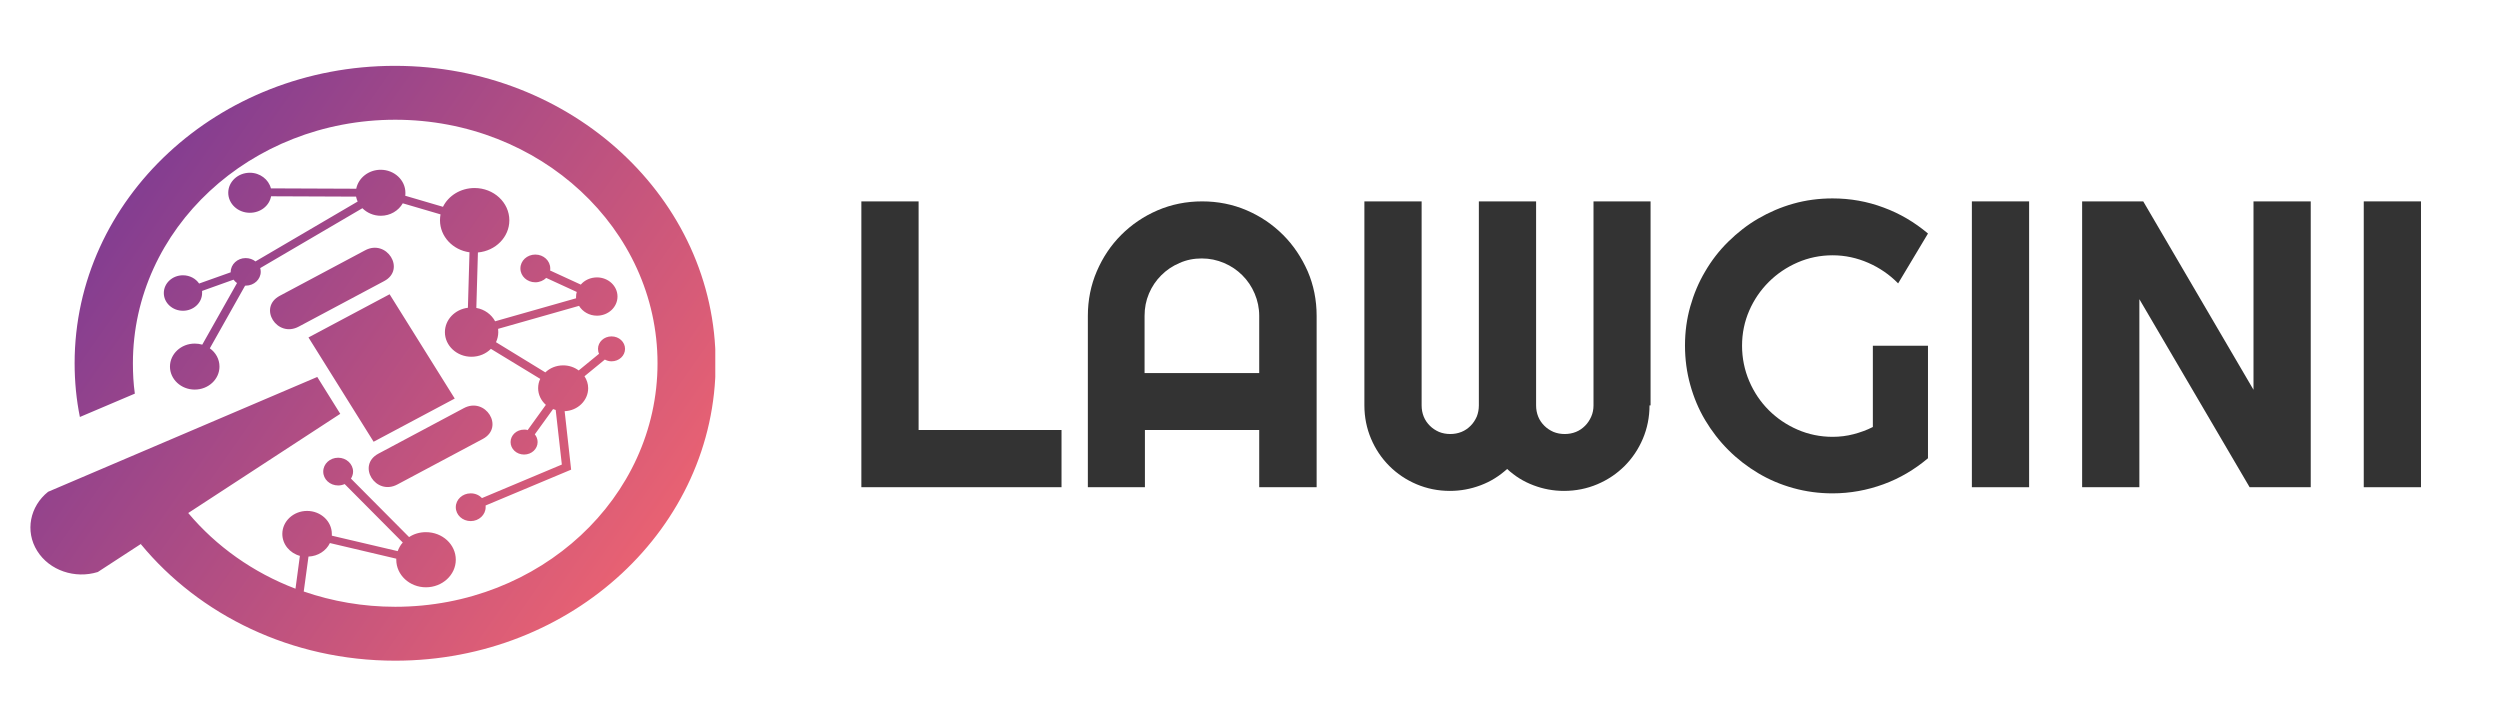
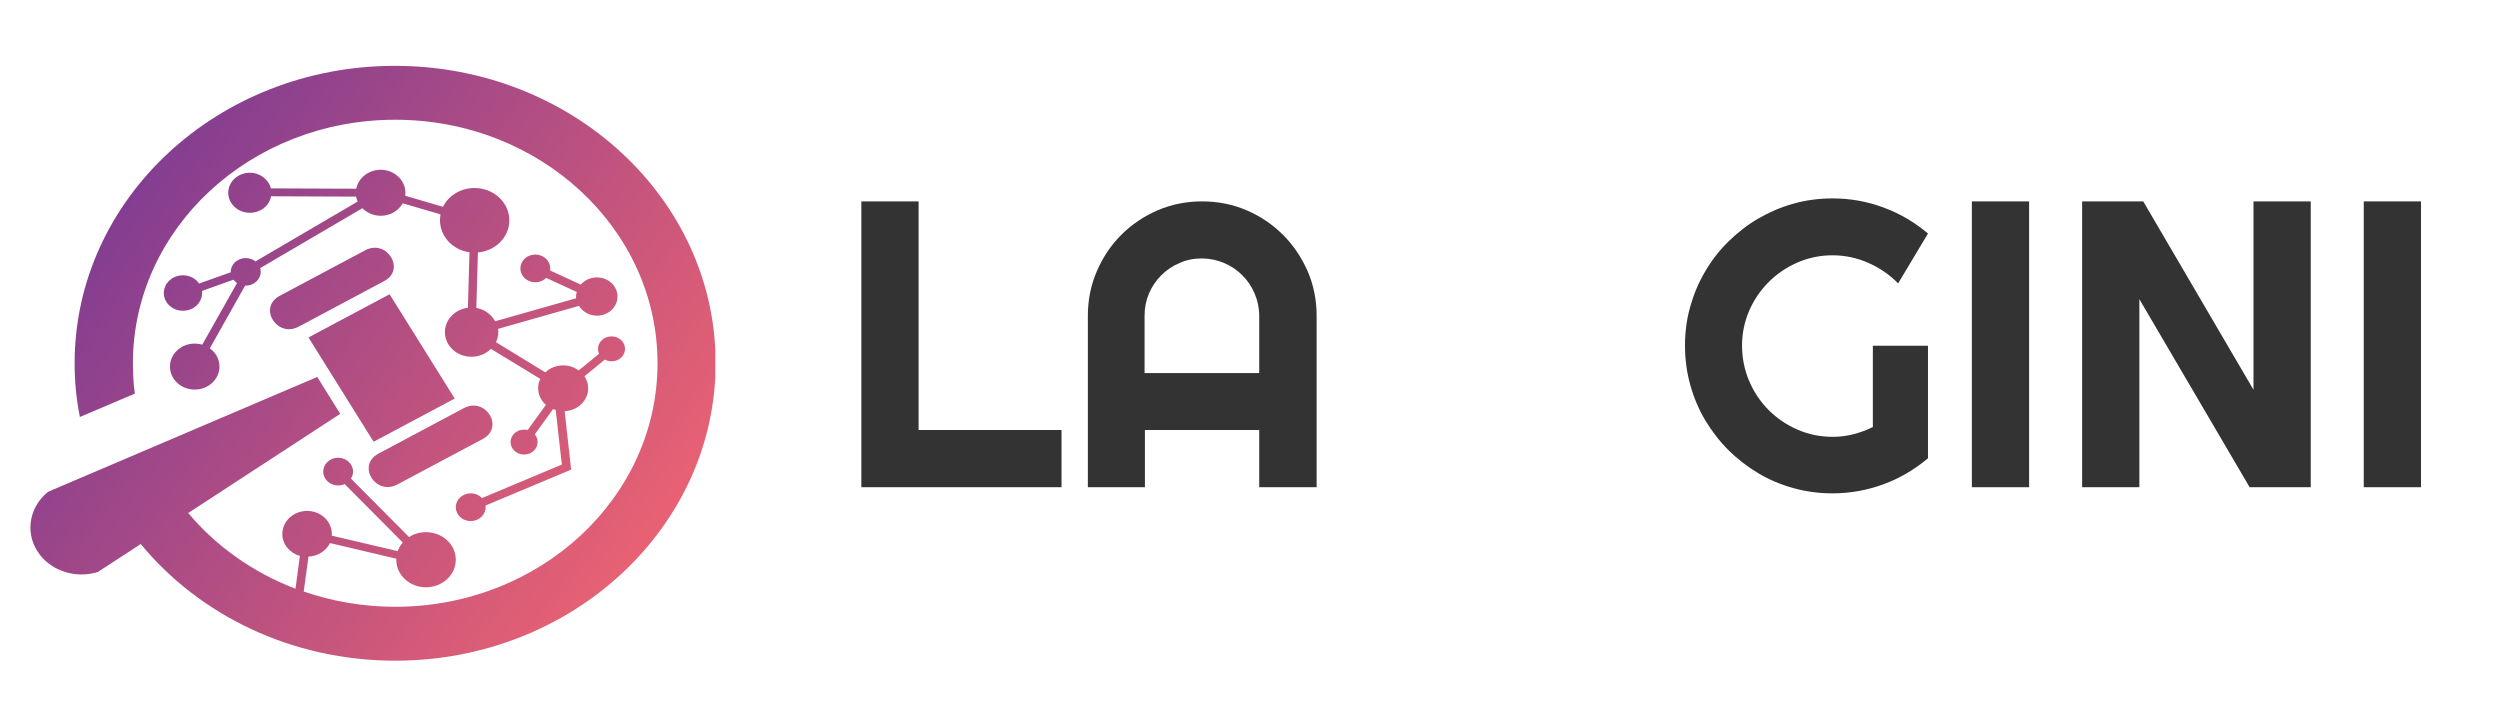
<svg xmlns="http://www.w3.org/2000/svg" id="Layer_1" viewBox="0 0 142.39 40">
  <defs>
    <style>.cls-1{fill:url(#linear-gradient);}.cls-1,.cls-2,.cls-3{stroke-width:0px;}.cls-2{clip-rule:evenodd;fill:none;}.cls-3{fill:#333;}.cls-4{clip-path:url(#clippath);}</style>
    <clipPath id="clippath">
      <path class="cls-2" d="m26.41,23.25l-4.86,2.59c-1.25.67-.15,2.42,1.09,1.75l4.86-2.59c1.25-.67.15-2.42-1.09-1.75m-8.84-4.03l3.71,5.94,4.62-2.46-3.71-5.94-4.62,2.46Zm-.55-.62l4.86-2.59c1.25-.66.15-2.42-1.09-1.75l-4.86,2.59c-1.25.67-.15,2.42,1.09,1.75Zm14.32-3.19l1.74.8c.21-.25.55-.41.92-.41.65,0,1.17.49,1.17,1.09s-.52,1.09-1.17,1.09c-.44,0-.82-.23-1.02-.56l-4.61,1.31c0,.06.01.12.01.19,0,.2-.05.4-.13.57l2.81,1.72c.26-.25.62-.4,1.02-.4.33,0,.64.11.88.29l1.16-.95c-.04-.08-.06-.18-.06-.28,0-.39.34-.71.77-.71s.77.32.77.71-.34.71-.77.71c-.14,0-.27-.04-.38-.1l-1.16.95c.13.2.21.43.21.68,0,.7-.59,1.28-1.34,1.31l.37,3.33-4.87,2.04s0,.07,0,.1c0,.43-.38.79-.85.79s-.85-.35-.85-.79.38-.79.85-.79c.26,0,.48.1.64.27l4.55-1.91-.35-3.11c-.05-.02-.1-.03-.15-.05l-1.04,1.44c.1.12.16.27.16.44,0,.39-.34.71-.77.71s-.77-.32-.77-.71.34-.71.77-.71c.07,0,.14,0,.2.03l1.04-1.44c-.27-.24-.44-.58-.44-.95,0-.19.04-.37.12-.53l-2.81-1.71c-.28.28-.67.45-1.11.45-.83,0-1.51-.63-1.51-1.4,0-.71.57-1.3,1.31-1.39l.09-3.16c-.95-.13-1.68-.9-1.68-1.82,0-.11.01-.23.03-.34l-2.15-.63c-.24.42-.71.71-1.25.71-.42,0-.79-.17-1.05-.43l-5.82,3.41c.02.07.03.14.03.21,0,.43-.38.79-.85.79h-.04s-2.01,3.57-2.01,3.57c.34.24.55.62.55,1.04,0,.72-.63,1.31-1.41,1.31s-1.41-.59-1.41-1.31.63-1.31,1.41-1.31c.15,0,.29.02.43.06l1.98-3.51c-.08-.05-.14-.12-.2-.19l-1.79.64s0,.08,0,.12c0,.56-.49,1.01-1.09,1.01s-1.09-.45-1.09-1.01.49-1.01,1.09-1.01c.39,0,.73.19.92.47l1.8-.64v-.02c0-.43.38-.79.85-.79.21,0,.41.07.56.19l5.82-3.41c-.04-.09-.07-.18-.09-.28l-4.84-.02c-.1.54-.6.94-1.21.94-.68,0-1.23-.51-1.23-1.14s.55-1.14,1.23-1.14c.58,0,1.07.38,1.2.89l4.86.02c.12-.61.7-1.08,1.39-1.08.78,0,1.41.59,1.41,1.31,0,.06,0,.12-.01.17l2.15.63c.31-.63,1-1.07,1.8-1.07,1.09,0,1.98.82,1.98,1.84,0,.95-.78,1.74-1.79,1.83l-.09,3.16c.47.08.86.37,1.07.76l4.61-1.31s0-.06,0-.09c0-.09.01-.18.04-.27l-1.74-.8c-.15.15-.38.25-.62.25-.47,0-.85-.35-.85-.79s.38-.79.85-.79.85.35.85.79c0,.04,0,.09-.01.13Zm-20.62,13.81l8.66-5.65-1.31-2.1-15.33,6.54c-1.03.82-1.33,2.24-.62,3.37.7,1.12,2.16,1.6,3.45,1.2l2.58-1.68-.13.09c3.33,4.04,8.58,6.64,14.49,6.64,10.08,0,18.25-7.59,18.25-16.95S32.57,3.75,22.49,3.75,4.25,11.33,4.25,20.69c0,1.05.1,2.07.3,3.06l3.13-1.33c-.08-.57-.11-1.14-.11-1.73,0-7.66,6.69-13.87,14.94-13.87s14.94,6.21,14.94,13.87-6.69,13.87-14.94,13.87c-1.83,0-3.59-.31-5.21-.87l.27-1.99c.54-.02,1.01-.33,1.22-.77l3.78.89v.06c0,.87.76,1.57,1.69,1.57s1.7-.7,1.7-1.57-.76-1.57-1.7-1.57c-.36,0-.69.1-.96.28l-3.31-3.33c.07-.12.12-.25.12-.4,0-.43-.38-.79-.85-.79s-.85.35-.85.79.38.79.85.79c.13,0,.26-.03.37-.08l3.31,3.33c-.13.14-.22.31-.29.49l-3.75-.88s0-.07,0-.1c0-.72-.63-1.31-1.41-1.31s-1.41.59-1.41,1.31c0,.59.42,1.09,1,1.25l-.25,1.87c-2.42-.92-4.52-2.42-6.1-4.3Z" />
    </clipPath>
    <linearGradient id="linear-gradient" x1="37.1" y1="31.92" x2="6.37" y2="10.39" gradientUnits="userSpaceOnUse">
      <stop offset="0" stop-color="#ea6272" />
      <stop offset="1" stop-color="#803c92" />
    </linearGradient>
  </defs>
  <path class="cls-3" d="m60.45,27.75h-11.39V11.47h3.26v13.02h8.14v3.26Z" />
  <path class="cls-3" d="m74.98,27.75h-3.26v-3.26h-6.51v3.26h-3.25v-9.76c0-.9.17-1.75.51-2.54.34-.79.8-1.48,1.39-2.07.59-.59,1.28-1.06,2.07-1.4.79-.34,1.64-.51,2.54-.51s1.75.17,2.54.51c.79.34,1.48.81,2.07,1.4.59.59,1.05,1.28,1.4,2.07.34.79.51,1.64.51,2.54v9.76Zm-3.26-6.5v-3.26c0-.45-.09-.87-.26-1.27-.17-.4-.4-.74-.7-1.04s-.64-.53-1.04-.7c-.4-.17-.82-.26-1.27-.26s-.87.08-1.27.26c-.4.17-.74.4-1.04.7s-.53.64-.7,1.04c-.17.4-.25.82-.25,1.27v3.26h6.51Z" />
-   <path class="cls-3" d="m93.95,23.09c0,.67-.13,1.31-.38,1.9-.25.59-.6,1.11-1.04,1.55s-.96.79-1.55,1.04c-.59.25-1.23.38-1.9.38-.61,0-1.19-.11-1.74-.32-.56-.21-1.06-.52-1.5-.93-.45.41-.95.72-1.51.93-.56.21-1.14.32-1.75.32-.67,0-1.31-.13-1.9-.38-.59-.25-1.11-.6-1.55-1.04s-.79-.96-1.04-1.55c-.25-.59-.38-1.23-.38-1.9v-11.62h3.26v11.62c0,.23.04.44.12.64.08.2.2.37.35.52s.32.26.52.35c.2.08.41.12.64.12s.44-.04.64-.12c.2-.08.37-.2.52-.35.15-.15.26-.32.35-.52.08-.2.12-.42.12-.64v-11.62h3.26v11.62c0,.23.04.44.12.64.08.2.2.37.35.52.15.15.32.26.52.35.2.08.41.12.64.12s.44-.04.64-.12c.2-.08.37-.2.52-.35s.26-.32.35-.52c.09-.2.13-.42.13-.64v-11.62h3.25v11.62Z" />
  <path class="cls-3" d="m109.81,26.1c-.76.64-1.6,1.14-2.53,1.48-.93.34-1.9.52-2.91.52-.77,0-1.51-.1-2.23-.3-.72-.2-1.38-.48-2-.85-.62-.37-1.19-.81-1.7-1.32s-.95-1.08-1.32-1.7-.65-1.29-.85-2.01c-.2-.72-.3-1.46-.3-2.24s.1-1.51.3-2.22c.2-.71.48-1.38.85-2,.36-.62.8-1.19,1.32-1.7s1.08-.95,1.7-1.31c.62-.36,1.29-.65,2-.85.71-.2,1.46-.3,2.23-.3,1.01,0,1.98.17,2.91.52.93.34,1.77.84,2.53,1.48l-1.7,2.84c-.49-.5-1.06-.89-1.7-1.17-.64-.28-1.32-.43-2.03-.43s-1.38.14-2,.41-1.17.64-1.64,1.11c-.47.47-.84,1.01-1.11,1.63-.27.62-.41,1.29-.41,2s.14,1.39.41,2.02.64,1.18,1.11,1.65,1.02.84,1.64,1.11,1.29.41,2,.41c.41,0,.81-.05,1.19-.15s.75-.23,1.1-.41v-4.63h3.14v6.42Z" />
  <path class="cls-3" d="m115.57,27.75h-3.26V11.47h3.26v16.27Z" />
  <path class="cls-3" d="m131.61,27.75h-3.48l-6.28-10.71v10.71h-3.26V11.47h3.48l6.28,10.73v-10.73h3.26v16.27Z" />
  <path class="cls-3" d="m137.89,27.75h-3.26V11.47h3.26v16.27Z" />
  <g class="cls-4">
    <rect class="cls-1" x="1.41" y="3.75" width="39.33" height="33.89" />
  </g>
</svg>